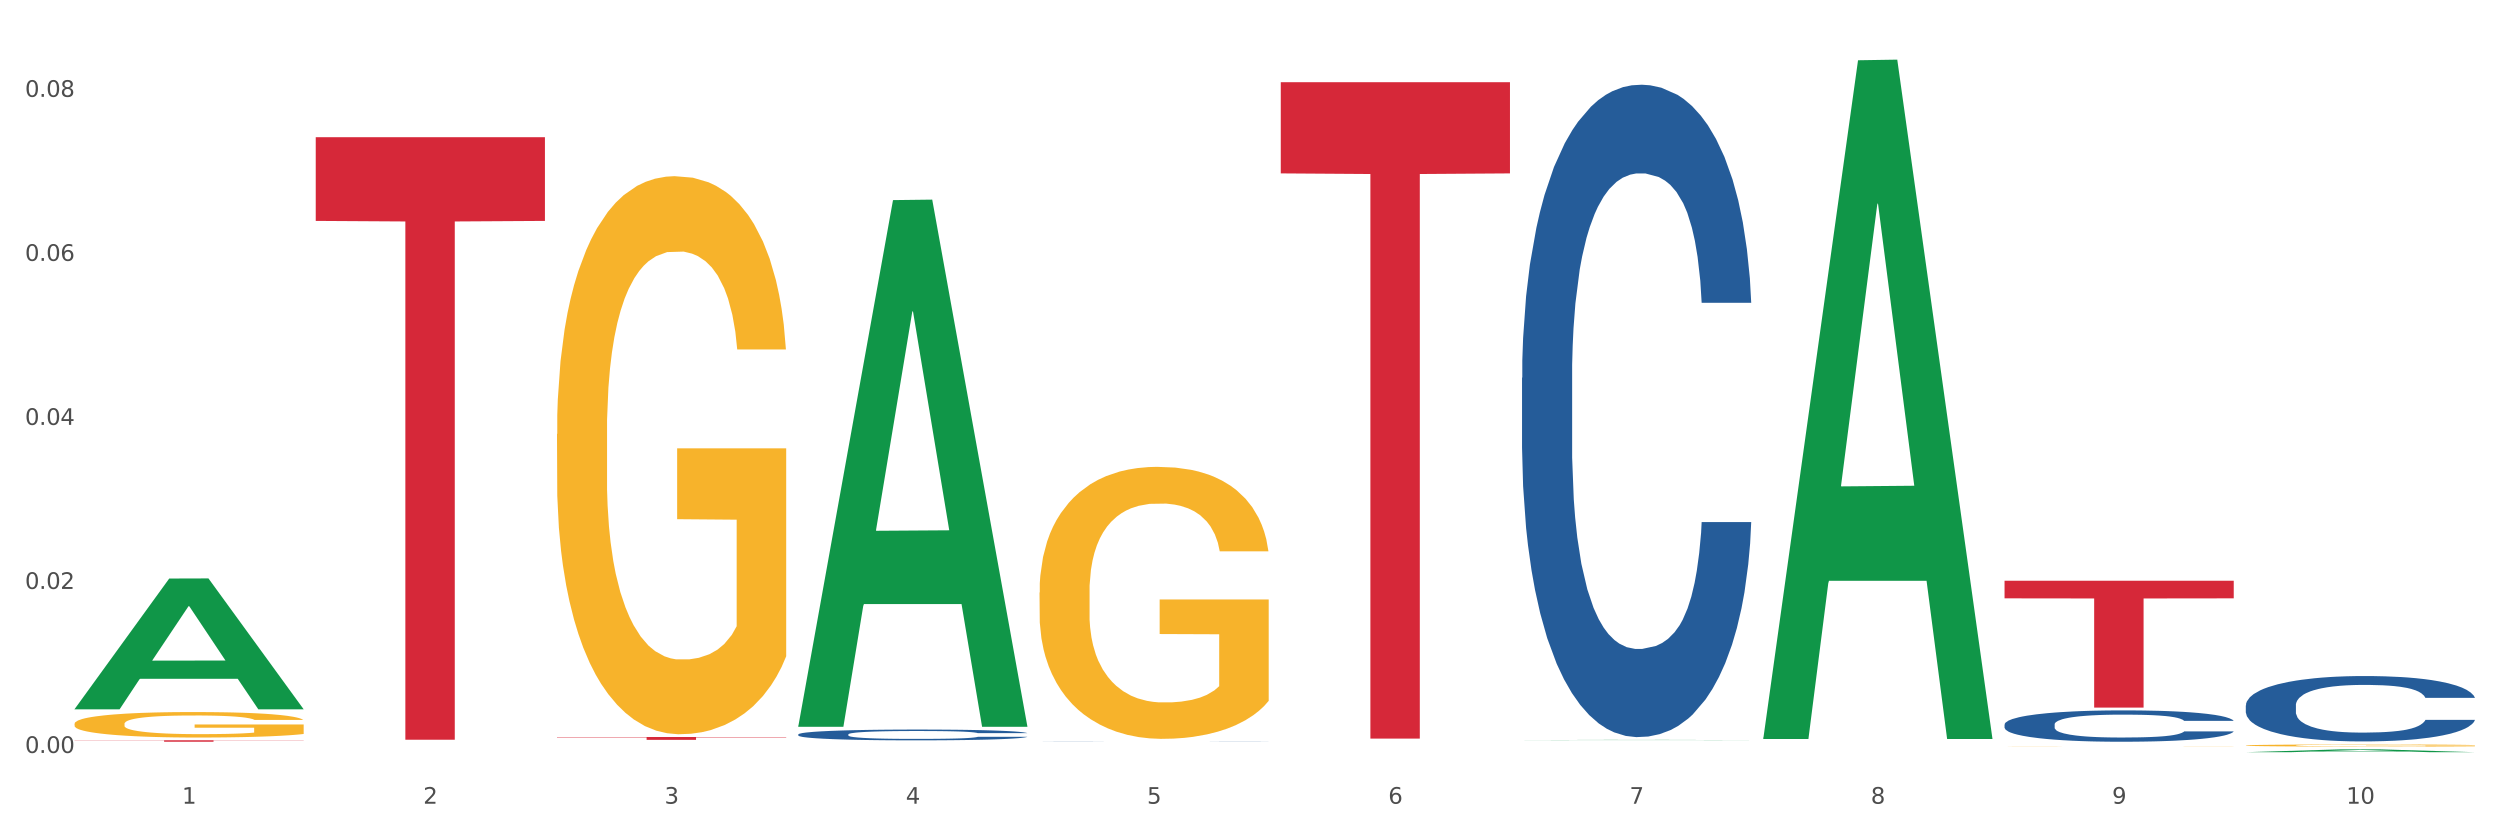
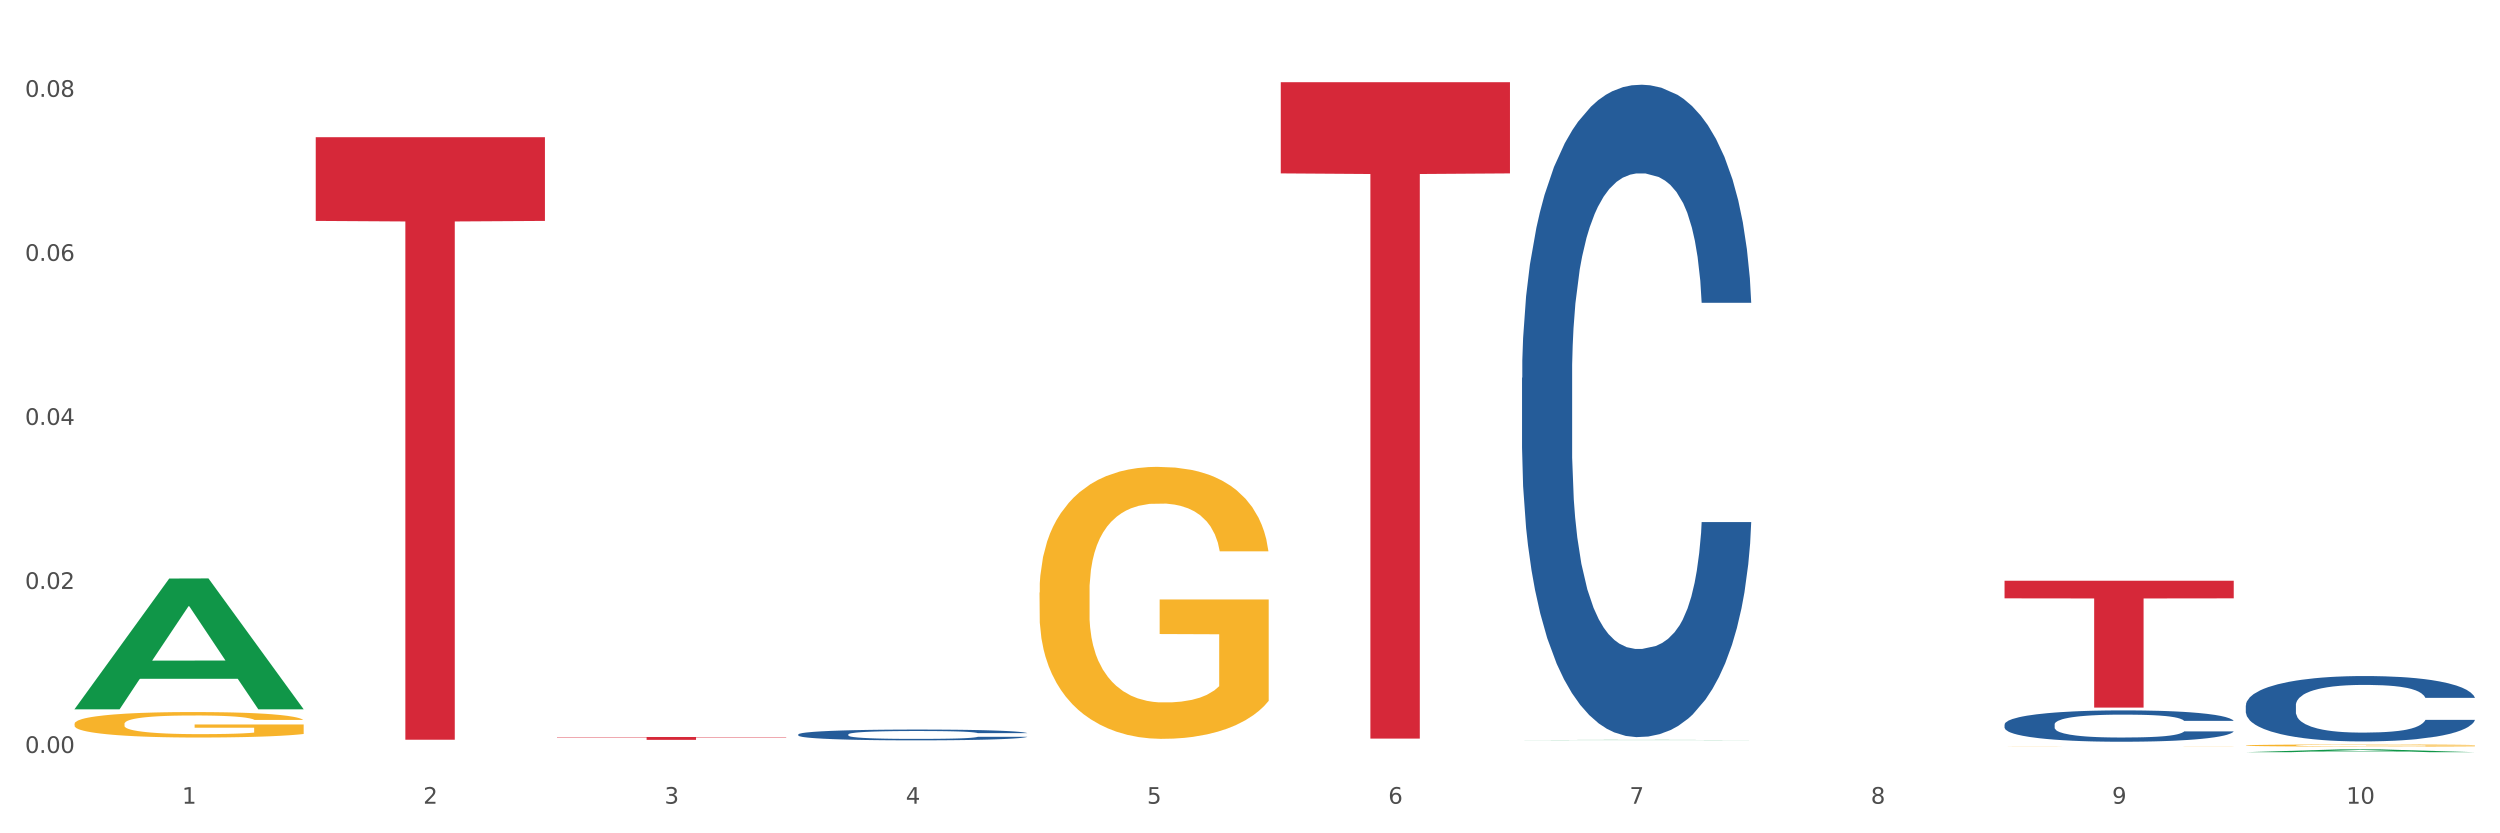
<svg xmlns="http://www.w3.org/2000/svg" xmlns:xlink="http://www.w3.org/1999/xlink" width="1080pt" height="360pt" viewBox="0 0 1080 360" version="1.1">
  <rect x="0" y="0" width="1080" height="360" fill="#333333" stroke="none" />
  <defs>
    <style type="text/css">*{stroke-linejoin: round; stroke-linecap: butt}</style>
  </defs>
  <g id="figure_1">
    <g id="patch_1">
      <path d="M 0 360  L 1080 360  L 1080 0  L 0 0  z " style="fill: #ffffff; stroke: #ffffff; stroke-linejoin: miter" />
    </g>
    <g id="axes_1">
      <g id="matplotlib.axis_1">
        <g id="xtick_1">
          <g id="text_1">
            <g style="fill: #4d4d4d" transform="translate(78.627 347.204) scale(0.096 -0.096)">
              <defs>
                <path id="DejaVuSans-31" d="M 794 531  L 1825 531  L 1825 4091  L 703 3866  L 703 4441  L 1819 4666  L 2450 4666  L 2450 531  L 3481 531  L 3481 0  L 794 0  L 794 531  z " transform="scale(0.016)" />
              </defs>
              <use xlink:href="#DejaVuSans-31" />
            </g>
          </g>
        </g>
        <g id="xtick_2">
          <g id="text_2">
            <g style="fill: #4d4d4d" transform="translate(182.851 347.204) scale(0.096 -0.096)">
              <defs>
                <path id="DejaVuSans-32" d="M 1228 531  L 3431 531  L 3431 0  L 469 0  L 469 531  Q 828 903 1448 1529  Q 2069 2156 2228 2338  Q 2531 2678 2651 2914  Q 2772 3150 2772 3378  Q 2772 3750 2511 3984  Q 2250 4219 1831 4219  Q 1534 4219 1204 4116  Q 875 4013 500 3803  L 500 4441  Q 881 4594 1212 4672  Q 1544 4750 1819 4750  Q 2544 4750 2975 4387  Q 3406 4025 3406 3419  Q 3406 3131 3298 2873  Q 3191 2616 2906 2266  Q 2828 2175 2409 1742  Q 1991 1309 1228 531  z " transform="scale(0.016)" />
              </defs>
              <use xlink:href="#DejaVuSans-32" />
            </g>
          </g>
        </g>
        <g id="xtick_3">
          <g id="text_3">
            <g style="fill: #4d4d4d" transform="translate(287.074 347.204) scale(0.096 -0.096)">
              <defs>
                <path id="DejaVuSans-33" d="M 2597 2516  Q 3050 2419 3304 2112  Q 3559 1806 3559 1356  Q 3559 666 3084 287  Q 2609 -91 1734 -91  Q 1441 -91 1130 -33  Q 819 25 488 141  L 488 750  Q 750 597 1062 519  Q 1375 441 1716 441  Q 2309 441 2620 675  Q 2931 909 2931 1356  Q 2931 1769 2642 2001  Q 2353 2234 1838 2234  L 1294 2234  L 1294 2753  L 1863 2753  Q 2328 2753 2575 2939  Q 2822 3125 2822 3475  Q 2822 3834 2567 4026  Q 2313 4219 1838 4219  Q 1578 4219 1281 4162  Q 984 4106 628 3988  L 628 4550  Q 988 4650 1302 4700  Q 1616 4750 1894 4750  Q 2613 4750 3031 4423  Q 3450 4097 3450 3541  Q 3450 3153 3228 2886  Q 3006 2619 2597 2516  z " transform="scale(0.016)" />
              </defs>
              <use xlink:href="#DejaVuSans-33" />
            </g>
          </g>
        </g>
        <g id="xtick_4">
          <g id="text_4">
            <g style="fill: #4d4d4d" transform="translate(391.298 347.204) scale(0.096 -0.096)">
              <defs>
                <path id="DejaVuSans-34" d="M 2419 4116  L 825 1625  L 2419 1625  L 2419 4116  z M 2253 4666  L 3047 4666  L 3047 1625  L 3713 1625  L 3713 1100  L 3047 1100  L 3047 0  L 2419 0  L 2419 1100  L 313 1100  L 313 1709  L 2253 4666  z " transform="scale(0.016)" />
              </defs>
              <use xlink:href="#DejaVuSans-34" />
            </g>
          </g>
        </g>
        <g id="xtick_5">
          <g id="text_5">
            <g style="fill: #4d4d4d" transform="translate(495.522 347.204) scale(0.096 -0.096)">
              <defs>
                <path id="DejaVuSans-35" d="M 691 4666  L 3169 4666  L 3169 4134  L 1269 4134  L 1269 2991  Q 1406 3038 1543 3061  Q 1681 3084 1819 3084  Q 2600 3084 3056 2656  Q 3513 2228 3513 1497  Q 3513 744 3044 326  Q 2575 -91 1722 -91  Q 1428 -91 1123 -41  Q 819 9 494 109  L 494 744  Q 775 591 1075 516  Q 1375 441 1709 441  Q 2250 441 2565 725  Q 2881 1009 2881 1497  Q 2881 1984 2565 2268  Q 2250 2553 1709 2553  Q 1456 2553 1204 2497  Q 953 2441 691 2322  L 691 4666  z " transform="scale(0.016)" />
              </defs>
              <use xlink:href="#DejaVuSans-35" />
            </g>
          </g>
        </g>
        <g id="xtick_6">
          <g id="text_6">
            <g style="fill: #4d4d4d" transform="translate(599.745 347.204) scale(0.096 -0.096)">
              <defs>
                <path id="DejaVuSans-36" d="M 2113 2584  Q 1688 2584 1439 2293  Q 1191 2003 1191 1497  Q 1191 994 1439 701  Q 1688 409 2113 409  Q 2538 409 2786 701  Q 3034 994 3034 1497  Q 3034 2003 2786 2293  Q 2538 2584 2113 2584  z M 3366 4563  L 3366 3988  Q 3128 4100 2886 4159  Q 2644 4219 2406 4219  Q 1781 4219 1451 3797  Q 1122 3375 1075 2522  Q 1259 2794 1537 2939  Q 1816 3084 2150 3084  Q 2853 3084 3261 2657  Q 3669 2231 3669 1497  Q 3669 778 3244 343  Q 2819 -91 2113 -91  Q 1303 -91 875 529  Q 447 1150 447 2328  Q 447 3434 972 4092  Q 1497 4750 2381 4750  Q 2619 4750 2861 4703  Q 3103 4656 3366 4563  z " transform="scale(0.016)" />
              </defs>
              <use xlink:href="#DejaVuSans-36" />
            </g>
          </g>
        </g>
        <g id="xtick_7">
          <g id="text_7">
            <g style="fill: #4d4d4d" transform="translate(703.969 347.204) scale(0.096 -0.096)">
              <defs>
                <path id="DejaVuSans-37" d="M 525 4666  L 3525 4666  L 3525 4397  L 1831 0  L 1172 0  L 2766 4134  L 525 4134  L 525 4666  z " transform="scale(0.016)" />
              </defs>
              <use xlink:href="#DejaVuSans-37" />
            </g>
          </g>
        </g>
        <g id="xtick_8">
          <g id="text_8">
            <g style="fill: #4d4d4d" transform="translate(808.193 347.204) scale(0.096 -0.096)">
              <defs>
                <path id="DejaVuSans-38" d="M 2034 2216  Q 1584 2216 1326 1975  Q 1069 1734 1069 1313  Q 1069 891 1326 650  Q 1584 409 2034 409  Q 2484 409 2743 651  Q 3003 894 3003 1313  Q 3003 1734 2745 1975  Q 2488 2216 2034 2216  z M 1403 2484  Q 997 2584 770 2862  Q 544 3141 544 3541  Q 544 4100 942 4425  Q 1341 4750 2034 4750  Q 2731 4750 3128 4425  Q 3525 4100 3525 3541  Q 3525 3141 3298 2862  Q 3072 2584 2669 2484  Q 3125 2378 3379 2068  Q 3634 1759 3634 1313  Q 3634 634 3220 271  Q 2806 -91 2034 -91  Q 1263 -91 848 271  Q 434 634 434 1313  Q 434 1759 690 2068  Q 947 2378 1403 2484  z M 1172 3481  Q 1172 3119 1398 2916  Q 1625 2713 2034 2713  Q 2441 2713 2670 2916  Q 2900 3119 2900 3481  Q 2900 3844 2670 4047  Q 2441 4250 2034 4250  Q 1625 4250 1398 4047  Q 1172 3844 1172 3481  z " transform="scale(0.016)" />
              </defs>
              <use xlink:href="#DejaVuSans-38" />
            </g>
          </g>
        </g>
        <g id="xtick_9">
          <g id="text_9">
            <g style="fill: #4d4d4d" transform="translate(912.416 347.204) scale(0.096 -0.096)">
              <defs>
                <path id="DejaVuSans-39" d="M 703 97  L 703 672  Q 941 559 1184 500  Q 1428 441 1663 441  Q 2288 441 2617 861  Q 2947 1281 2994 2138  Q 2813 1869 2534 1725  Q 2256 1581 1919 1581  Q 1219 1581 811 2004  Q 403 2428 403 3163  Q 403 3881 828 4315  Q 1253 4750 1959 4750  Q 2769 4750 3195 4129  Q 3622 3509 3622 2328  Q 3622 1225 3098 567  Q 2575 -91 1691 -91  Q 1453 -91 1209 -44  Q 966 3 703 97  z M 1959 2075  Q 2384 2075 2632 2365  Q 2881 2656 2881 3163  Q 2881 3666 2632 3958  Q 2384 4250 1959 4250  Q 1534 4250 1286 3958  Q 1038 3666 1038 3163  Q 1038 2656 1286 2365  Q 1534 2075 1959 2075  z " transform="scale(0.016)" />
              </defs>
              <use xlink:href="#DejaVuSans-39" />
            </g>
          </g>
        </g>
        <g id="xtick_10">
          <g id="text_10">
            <g style="fill: #4d4d4d" transform="translate(1013.586 347.204) scale(0.096 -0.096)">
              <defs>
                <path id="DejaVuSans-30" d="M 2034 4250  Q 1547 4250 1301 3770  Q 1056 3291 1056 2328  Q 1056 1369 1301 889  Q 1547 409 2034 409  Q 2525 409 2770 889  Q 3016 1369 3016 2328  Q 3016 3291 2770 3770  Q 2525 4250 2034 4250  z M 2034 4750  Q 2819 4750 3233 4129  Q 3647 3509 3647 2328  Q 3647 1150 3233 529  Q 2819 -91 2034 -91  Q 1250 -91 836 529  Q 422 1150 422 2328  Q 422 3509 836 4129  Q 1250 4750 2034 4750  z " transform="scale(0.016)" />
              </defs>
              <use xlink:href="#DejaVuSans-31" />
              <use xlink:href="#DejaVuSans-30" transform="translate(63.623 0)" />
            </g>
          </g>
        </g>
        <g id="xtick_11" />
        <g id="xtick_12" />
        <g id="xtick_13" />
        <g id="xtick_14" />
        <g id="xtick_15" />
        <g id="xtick_16" />
        <g id="xtick_17" />
        <g id="xtick_18" />
        <g id="xtick_19" />
      </g>
      <g id="matplotlib.axis_2">
        <g id="ytick_1">
          <g id="text_11">
            <g style="fill: #4d4d4d" transform="translate(10.8 325.266) scale(0.096 -0.096)">
              <defs>
                <path id="DejaVuSans-2e" d="M 684 794  L 1344 794  L 1344 0  L 684 0  L 684 794  z " transform="scale(0.016)" />
              </defs>
              <use xlink:href="#DejaVuSans-30" />
              <use xlink:href="#DejaVuSans-2e" transform="translate(63.623 0)" />
              <use xlink:href="#DejaVuSans-30" transform="translate(95.41 0)" />
              <use xlink:href="#DejaVuSans-30" transform="translate(159.033 0)" />
            </g>
          </g>
        </g>
        <g id="ytick_2">
          <g id="text_12">
            <g style="fill: #4d4d4d" transform="translate(10.8 254.407) scale(0.096 -0.096)">
              <use xlink:href="#DejaVuSans-30" />
              <use xlink:href="#DejaVuSans-2e" transform="translate(63.623 0)" />
              <use xlink:href="#DejaVuSans-30" transform="translate(95.41 0)" />
              <use xlink:href="#DejaVuSans-32" transform="translate(159.033 0)" />
            </g>
          </g>
        </g>
        <g id="ytick_3">
          <g id="text_13">
            <g style="fill: #4d4d4d" transform="translate(10.8 183.549) scale(0.096 -0.096)">
              <use xlink:href="#DejaVuSans-30" />
              <use xlink:href="#DejaVuSans-2e" transform="translate(63.623 0)" />
              <use xlink:href="#DejaVuSans-30" transform="translate(95.41 0)" />
              <use xlink:href="#DejaVuSans-34" transform="translate(159.033 0)" />
            </g>
          </g>
        </g>
        <g id="ytick_4">
          <g id="text_14">
            <g style="fill: #4d4d4d" transform="translate(10.8 112.69) scale(0.096 -0.096)">
              <use xlink:href="#DejaVuSans-30" />
              <use xlink:href="#DejaVuSans-2e" transform="translate(63.623 0)" />
              <use xlink:href="#DejaVuSans-30" transform="translate(95.41 0)" />
              <use xlink:href="#DejaVuSans-36" transform="translate(159.033 0)" />
            </g>
          </g>
        </g>
        <g id="ytick_5">
          <g id="text_15">
            <g style="fill: #4d4d4d" transform="translate(10.8 41.832) scale(0.096 -0.096)">
              <use xlink:href="#DejaVuSans-30" />
              <use xlink:href="#DejaVuSans-2e" transform="translate(63.623 0)" />
              <use xlink:href="#DejaVuSans-30" transform="translate(95.41 0)" />
              <use xlink:href="#DejaVuSans-38" transform="translate(159.033 0)" />
            </g>
          </g>
        </g>
        <g id="ytick_6" />
        <g id="ytick_7" />
        <g id="ytick_8" />
        <g id="ytick_9" />
      </g>
      <g id="PolyCollection_1">
        <path d="M 32.175 306.315  L 32.277 306.262  L 73.107 249.926  L 90.051 249.873  L 131.187 306.421  L 111.589 306.421  L 102.709 293.253  L 60.552 293.253  L 60.246 293.465  L 51.671 306.421  L 32.175 306.421  L 32.175 306.315  L 65.86 285.395  L 97.401 285.342  L 81.783 261.926  L 81.579 261.82  L 81.375 261.979  L 65.758 285.342  L 65.86 285.395  L 32.175 306.315  z " clip-path="url(#pb64d87da34)" style="fill: #109648" />
-         <path d="M 970.188 304.741  L 970.305 304.715  L 970.305 303.993  L 970.656 303.012  L 971.943 301.206  L 973.582 299.839  L 976.39 298.24  L 977.912 297.569  L 979.902 296.821  L 983.998 295.608  L 988.679 294.576  L 991.956 294.009  L 994.414 293.648  L 999.915 293.003  L 1003.075 292.719  L 1006.352 292.487  L 1009.161 292.332  L 1013.842 292.151  L 1017.587 292.074  L 1021.917 292.048  L 1025.546 292.074  L 1030.344 292.177  L 1037.366 292.487  L 1040.058 292.667  L 1043.686 292.977  L 1047.431 293.39  L 1050.474 293.803  L 1053.985 294.396  L 1057.613 295.17  L 1061.125 296.15  L 1063.582 297.053  L 1065.572 298.008  L 1067.327 299.168  L 1068.615 300.433  L 1069.2 301.49  L 1047.782 301.49  L 1047.197 300.536  L 1046.027 299.504  L 1044.857 298.807  L 1043.569 298.24  L 1041.58 297.595  L 1039.824 297.182  L 1036.898 296.692  L 1034.206 296.382  L 1031.983 296.202  L 1029.291 296.047  L 1023.556 295.892  L 1019.46 295.892  L 1016.885 295.944  L 1013.725 296.073  L 1011.033 296.253  L 1007.873 296.563  L 1005.415 296.898  L 1002.958 297.337  L 1001.553 297.646  L 999.447 298.214  L 998.042 298.678  L 996.17 299.478  L 995.116 300.046  L 993.244 301.516  L 992.424 302.6  L 992.073 303.348  L 991.839 304.173  L 991.839 308.198  L 992.541 310.003  L 993.127 310.777  L 994.063 311.655  L 995.818 312.79  L 998.393 313.899  L 1001.085 314.699  L 1003.309 315.189  L 1005.415 315.55  L 1007.522 315.834  L 1010.097 316.092  L 1012.203 316.247  L 1015.363 316.401  L 1019.109 316.479  L 1022.035 316.479  L 1028.003 316.35  L 1030.695 316.221  L 1033.27 316.04  L 1036.079 315.756  L 1038.303 315.447  L 1039.59 315.215  L 1041.697 314.724  L 1043.335 314.209  L 1044.739 313.615  L 1045.676 313.099  L 1046.729 312.325  L 1047.548 311.448  L 1047.782 310.984  L 1069.2 310.984  L 1068.732 311.913  L 1067.913 312.815  L 1066.274 314.028  L 1064.987 314.724  L 1062.997 315.576  L 1060.89 316.298  L 1057.965 317.098  L 1055.273 317.691  L 1052.464 318.207  L 1049.421 318.672  L 1043.92 319.316  L 1041.931 319.497  L 1037.717 319.807  L 1034.44 319.987  L 1029.642 320.168  L 1024.726 320.271  L 1019.577 320.297  L 1015.012 320.245  L 1009.98 320.09  L 1006.82 319.936  L 1003.309 319.703  L 999.212 319.342  L 995.35 318.904  L 991.722 318.388  L 988.328 317.794  L 985.168 317.124  L 981.072 316.014  L 978.029 314.931  L 975.805 313.925  L 974.284 313.073  L 972.762 311.99  L 971.943 311.242  L 970.656 309.436  L 970.188 307.759  L 970.188 304.741  z " clip-path="url(#pb64d87da34)" style="fill: #255c99" />
+         <path d="M 970.188 304.741  L 970.305 304.715  L 970.305 303.993  L 970.656 303.012  L 971.943 301.206  L 973.582 299.839  L 976.39 298.24  L 977.912 297.569  L 979.902 296.821  L 983.998 295.608  L 988.679 294.576  L 991.956 294.009  L 994.414 293.648  L 999.915 293.003  L 1003.075 292.719  L 1006.352 292.487  L 1009.161 292.332  L 1013.842 292.151  L 1017.587 292.074  L 1021.917 292.048  L 1025.546 292.074  L 1030.344 292.177  L 1037.366 292.487  L 1040.058 292.667  L 1043.686 292.977  L 1047.431 293.39  L 1050.474 293.803  L 1053.985 294.396  L 1057.613 295.17  L 1061.125 296.15  L 1063.582 297.053  L 1065.572 298.008  L 1067.327 299.168  L 1068.615 300.433  L 1069.2 301.49  L 1047.782 301.49  L 1047.197 300.536  L 1046.027 299.504  L 1044.857 298.807  L 1043.569 298.24  L 1041.58 297.595  L 1039.824 297.182  L 1036.898 296.692  L 1034.206 296.382  L 1031.983 296.202  L 1029.291 296.047  L 1023.556 295.892  L 1019.46 295.892  L 1016.885 295.944  L 1013.725 296.073  L 1011.033 296.253  L 1007.873 296.563  L 1005.415 296.898  L 1002.958 297.337  L 1001.553 297.646  L 999.447 298.214  L 998.042 298.678  L 996.17 299.478  L 995.116 300.046  L 993.244 301.516  L 992.424 302.6  L 992.073 303.348  L 991.839 304.173  L 991.839 308.198  L 992.541 310.003  L 993.127 310.777  L 994.063 311.655  L 995.818 312.79  L 998.393 313.899  L 1001.085 314.699  L 1003.309 315.189  L 1005.415 315.55  L 1007.522 315.834  L 1010.097 316.092  L 1012.203 316.247  L 1015.363 316.401  L 1019.109 316.479  L 1022.035 316.479  L 1028.003 316.35  L 1030.695 316.221  L 1033.27 316.04  L 1036.079 315.756  L 1038.303 315.447  L 1039.59 315.215  L 1041.697 314.724  L 1043.335 314.209  L 1044.739 313.615  L 1045.676 313.099  L 1046.729 312.325  L 1047.548 311.448  L 1047.782 310.984  L 1069.2 310.984  L 1068.732 311.913  L 1067.913 312.815  L 1066.274 314.028  L 1064.987 314.724  L 1062.997 315.576  L 1060.89 316.298  L 1057.965 317.098  L 1055.273 317.691  L 1052.464 318.207  L 1043.92 319.316  L 1041.931 319.497  L 1037.717 319.807  L 1034.44 319.987  L 1029.642 320.168  L 1024.726 320.271  L 1019.577 320.297  L 1015.012 320.245  L 1009.98 320.09  L 1006.82 319.936  L 1003.309 319.703  L 999.212 319.342  L 995.35 318.904  L 991.722 318.388  L 988.328 317.794  L 985.168 317.124  L 981.072 316.014  L 978.029 314.931  L 975.805 313.925  L 974.284 313.073  L 972.762 311.99  L 971.943 311.242  L 970.656 309.436  L 970.188 307.759  L 970.188 304.741  z " clip-path="url(#pb64d87da34)" style="fill: #255c99" />
        <path d="M 865.964 312.971  L 866.081 312.959  L 866.081 312.612  L 866.432 312.142  L 867.719 311.275  L 869.358 310.619  L 872.167 309.852  L 873.688 309.53  L 875.678 309.171  L 879.774 308.589  L 884.456 308.094  L 887.733 307.822  L 890.19 307.648  L 895.691 307.339  L 898.851 307.203  L 902.128 307.091  L 904.937 307.017  L 909.618 306.93  L 913.364 306.893  L 917.694 306.881  L 921.322 306.893  L 926.12 306.943  L 933.143 307.091  L 935.834 307.178  L 939.463 307.326  L 943.208 307.524  L 946.251 307.722  L 949.762 308.007  L 953.39 308.379  L 956.901 308.849  L 959.359 309.282  L 961.348 309.74  L 963.104 310.297  L 964.391 310.904  L 964.976 311.411  L 943.559 311.411  L 942.974 310.953  L 941.803 310.458  L 940.633 310.124  L 939.346 309.852  L 937.356 309.542  L 935.6 309.344  L 932.674 309.109  L 929.983 308.96  L 927.759 308.874  L 925.067 308.799  L 919.332 308.725  L 915.236 308.725  L 912.661 308.75  L 909.501 308.812  L 906.81 308.898  L 903.65 309.047  L 901.192 309.208  L 898.734 309.418  L 897.33 309.567  L 895.223 309.839  L 893.819 310.062  L 891.946 310.446  L 890.893 310.718  L 889.02 311.424  L 888.201 311.944  L 887.85 312.303  L 887.616 312.699  L 887.616 314.63  L 888.318 315.496  L 888.903 315.868  L 889.839 316.288  L 891.595 316.833  L 894.17 317.365  L 896.861 317.749  L 899.085 317.984  L 901.192 318.158  L 903.298 318.294  L 905.873 318.418  L 907.98 318.492  L 911.14 318.566  L 914.885 318.603  L 917.811 318.603  L 923.78 318.541  L 926.472 318.479  L 929.046 318.393  L 931.855 318.257  L 934.079 318.108  L 935.366 317.997  L 937.473 317.762  L 939.111 317.514  L 940.516 317.229  L 941.452 316.982  L 942.505 316.61  L 943.325 316.189  L 943.559 315.967  L 964.976 315.967  L 964.508 316.412  L 963.689 316.845  L 962.05 317.427  L 960.763 317.762  L 958.773 318.17  L 956.667 318.517  L 953.741 318.9  L 951.049 319.185  L 948.24 319.433  L 945.197 319.655  L 939.697 319.965  L 937.707 320.052  L 933.494 320.2  L 930.217 320.287  L 925.418 320.373  L 920.503 320.423  L 915.353 320.435  L 910.789 320.411  L 905.756 320.336  L 902.596 320.262  L 899.085 320.151  L 894.989 319.977  L 891.127 319.767  L 887.499 319.519  L 884.105 319.235  L 880.945 318.913  L 876.848 318.38  L 873.805 317.861  L 871.582 317.378  L 870.06 316.969  L 868.539 316.449  L 867.719 316.09  L 866.432 315.224  L 865.964 314.419  L 865.964 312.971  z " clip-path="url(#pb64d87da34)" style="fill: #255c99" />
        <path d="M 657.517 163.231  L 657.634 162.974  L 657.634 155.767  L 657.985 145.986  L 659.272 127.968  L 660.911 114.326  L 663.72 98.368  L 665.241 91.675  L 667.231 84.211  L 671.327 72.113  L 676.008 61.817  L 679.285 56.155  L 681.743 52.551  L 687.244 46.116  L 690.404 43.285  L 693.681 40.969  L 696.49 39.424  L 701.171 37.622  L 704.916 36.85  L 709.247 36.593  L 712.875 36.85  L 717.673 37.88  L 724.695 40.969  L 727.387 42.77  L 731.015 45.859  L 734.76 49.977  L 737.803 54.096  L 741.314 60.016  L 744.943 67.738  L 748.454 77.519  L 750.911 86.527  L 752.901 96.051  L 754.657 107.634  L 755.944 120.246  L 756.529 130.799  L 735.112 130.799  L 734.526 121.276  L 733.356 110.98  L 732.186 104.03  L 730.898 98.368  L 728.909 91.933  L 727.153 87.814  L 724.227 82.924  L 721.535 79.835  L 719.312 78.033  L 716.62 76.489  L 710.885 74.945  L 706.789 74.945  L 704.214 75.459  L 701.054 76.746  L 698.362 78.548  L 695.202 81.637  L 692.745 84.983  L 690.287 89.359  L 688.882 92.447  L 686.776 98.11  L 685.371 102.743  L 683.499 110.722  L 682.445 116.385  L 680.573 131.057  L 679.754 141.867  L 679.402 149.332  L 679.168 157.568  L 679.168 197.722  L 679.871 215.739  L 680.456 223.461  L 681.392 232.213  L 683.148 243.538  L 685.722 254.606  L 688.414 262.585  L 690.638 267.476  L 692.745 271.079  L 694.851 273.911  L 697.426 276.485  L 699.533 278.029  L 702.693 279.573  L 706.438 280.346  L 709.364 280.346  L 715.332 279.059  L 718.024 277.772  L 720.599 275.97  L 723.408 273.138  L 725.632 270.05  L 726.919 267.733  L 729.026 262.843  L 730.664 257.695  L 732.069 251.775  L 733.005 246.627  L 734.058 238.905  L 734.877 230.154  L 735.112 225.52  L 756.529 225.52  L 756.061 234.787  L 755.242 243.795  L 753.603 255.893  L 752.316 262.843  L 750.326 271.337  L 748.22 278.544  L 745.294 286.523  L 742.602 292.443  L 739.793 297.591  L 736.75 302.224  L 731.249 308.659  L 729.26 310.461  L 725.046 313.549  L 721.769 315.351  L 716.971 317.153  L 712.055 318.183  L 706.906 318.44  L 702.341 317.925  L 697.309 316.381  L 694.149 314.836  L 690.638 312.52  L 686.542 308.916  L 682.679 304.541  L 679.051 299.393  L 675.657 293.473  L 672.497 286.78  L 668.401 275.712  L 665.358 264.902  L 663.134 254.863  L 661.613 246.369  L 660.091 235.559  L 659.272 228.094  L 657.985 210.077  L 657.517 193.346  L 657.517 163.231  z " clip-path="url(#pb64d87da34)" style="fill: #255c99" />
-         <path d="M 449.069 320.4  L 449.187 320.4  L 449.187 320.398  L 449.538 320.396  L 450.825 320.392  L 452.464 320.389  L 455.272 320.385  L 456.794 320.384  L 458.783 320.382  L 462.88 320.379  L 467.561 320.377  L 470.838 320.376  L 473.296 320.375  L 478.797 320.373  L 481.957 320.373  L 485.234 320.372  L 488.042 320.372  L 492.724 320.371  L 496.469 320.371  L 500.799 320.371  L 504.427 320.371  L 509.226 320.371  L 516.248 320.372  L 518.94 320.373  L 522.568 320.373  L 526.313 320.374  L 529.356 320.375  L 532.867 320.377  L 536.495 320.378  L 540.006 320.38  L 542.464 320.383  L 544.454 320.385  L 546.209 320.387  L 547.497 320.39  L 548.082 320.393  L 526.664 320.393  L 526.079 320.39  L 524.909 320.388  L 523.738 320.387  L 522.451 320.385  L 520.461 320.384  L 518.706 320.383  L 515.78 320.382  L 513.088 320.381  L 510.864 320.381  L 508.173 320.38  L 502.438 320.38  L 498.342 320.38  L 495.767 320.38  L 492.607 320.38  L 489.915 320.381  L 486.755 320.381  L 484.297 320.382  L 481.84 320.383  L 480.435 320.384  L 478.328 320.385  L 476.924 320.386  L 475.051 320.388  L 473.998 320.389  L 472.126 320.393  L 471.306 320.395  L 470.955 320.397  L 470.721 320.399  L 470.721 320.408  L 471.423 320.412  L 472.009 320.414  L 472.945 320.416  L 474.7 320.418  L 477.275 320.421  L 479.967 320.423  L 482.191 320.424  L 484.297 320.425  L 486.404 320.425  L 488.979 320.426  L 491.085 320.426  L 494.245 320.426  L 497.991 320.427  L 500.916 320.427  L 506.885 320.426  L 509.577 320.426  L 512.152 320.426  L 514.961 320.425  L 517.184 320.424  L 518.472 320.424  L 520.578 320.423  L 522.217 320.421  L 523.621 320.42  L 524.558 320.419  L 525.611 320.417  L 526.43 320.415  L 526.664 320.414  L 548.082 320.414  L 547.614 320.416  L 546.795 320.418  L 545.156 320.421  L 543.869 320.423  L 541.879 320.425  L 539.772 320.426  L 536.846 320.428  L 534.155 320.429  L 531.346 320.431  L 528.303 320.432  L 522.802 320.433  L 520.813 320.433  L 516.599 320.434  L 513.322 320.435  L 508.524 320.435  L 503.608 320.435  L 498.459 320.435  L 493.894 320.435  L 488.862 320.435  L 485.702 320.434  L 482.191 320.434  L 478.094 320.433  L 474.232 320.432  L 470.604 320.431  L 467.21 320.43  L 464.05 320.428  L 459.954 320.426  L 456.911 320.423  L 454.687 320.421  L 453.166 320.419  L 451.644 320.416  L 450.825 320.415  L 449.538 320.411  L 449.069 320.407  L 449.069 320.4  z " clip-path="url(#pb64d87da34)" style="fill: #255c99" />
        <path d="M 344.846 317.263  L 344.963 317.259  L 344.963 317.14  L 345.314 316.978  L 346.601 316.679  L 348.24 316.454  L 351.049 316.19  L 352.57 316.079  L 354.56 315.955  L 358.656 315.755  L 363.338 315.585  L 366.615 315.491  L 369.072 315.431  L 374.573 315.325  L 377.733 315.278  L 381.01 315.24  L 383.819 315.214  L 388.5 315.184  L 392.245 315.171  L 396.576 315.167  L 400.204 315.171  L 405.002 315.188  L 412.025 315.24  L 414.716 315.269  L 418.344 315.32  L 422.09 315.389  L 425.133 315.457  L 428.644 315.555  L 432.272 315.683  L 435.783 315.844  L 438.241 315.994  L 440.23 316.151  L 441.986 316.343  L 443.273 316.552  L 443.858 316.726  L 422.441 316.726  L 421.856 316.569  L 420.685 316.398  L 419.515 316.283  L 418.227 316.19  L 416.238 316.083  L 414.482 316.015  L 411.556 315.934  L 408.865 315.883  L 406.641 315.853  L 403.949 315.827  L 398.214 315.802  L 394.118 315.802  L 391.543 315.81  L 388.383 315.832  L 385.691 315.862  L 382.531 315.913  L 380.074 315.968  L 377.616 316.04  L 376.211 316.092  L 374.105 316.185  L 372.7 316.262  L 370.828 316.394  L 369.775 316.488  L 367.902 316.731  L 367.083 316.91  L 366.732 317.033  L 366.498 317.169  L 366.498 317.834  L 367.2 318.132  L 367.785 318.26  L 368.721 318.405  L 370.477 318.592  L 373.052 318.776  L 375.743 318.908  L 377.967 318.989  L 380.074 319.048  L 382.18 319.095  L 384.755 319.138  L 386.862 319.163  L 390.022 319.189  L 393.767 319.202  L 396.693 319.202  L 402.662 319.18  L 405.353 319.159  L 407.928 319.129  L 410.737 319.082  L 412.961 319.031  L 414.248 318.993  L 416.355 318.912  L 417.993 318.827  L 419.398 318.729  L 420.334 318.643  L 421.387 318.516  L 422.207 318.371  L 422.441 318.294  L 443.858 318.294  L 443.39 318.447  L 442.571 318.597  L 440.932 318.797  L 439.645 318.912  L 437.655 319.052  L 435.549 319.172  L 432.623 319.304  L 429.931 319.402  L 427.122 319.487  L 424.079 319.564  L 418.579 319.67  L 416.589 319.7  L 412.376 319.751  L 409.099 319.781  L 404.3 319.811  L 399.385 319.828  L 394.235 319.832  L 389.671 319.824  L 384.638 319.798  L 381.478 319.772  L 377.967 319.734  L 373.871 319.674  L 370.009 319.602  L 366.38 319.517  L 362.986 319.419  L 359.826 319.308  L 355.73 319.125  L 352.687 318.946  L 350.464 318.78  L 348.942 318.639  L 347.421 318.46  L 346.601 318.337  L 345.314 318.038  L 344.846 317.762  L 344.846 317.263  z " clip-path="url(#pb64d87da34)" style="fill: #255c99" />
        <path d="M 32.175 312.694  L 32.292 312.684  L 32.292 312.322  L 32.526 312.01  L 33.695 311.255  L 35.448 310.632  L 36.734 310.3  L 38.02 310.028  L 39.54 309.757  L 41.41 309.475  L 44.8 309.063  L 46.904 308.852  L 49.476 308.63  L 54.152 308.308  L 57.542 308.127  L 61.049 307.976  L 66.777 307.795  L 70.517 307.715  L 74.492 307.655  L 79.285 307.614  L 82.909 307.604  L 90.858 307.635  L 97.638 307.725  L 100.911 307.795  L 105.119 307.916  L 107.34 307.997  L 110.964 308.158  L 114.705 308.369  L 117.277 308.55  L 121.134 308.892  L 124.057 309.234  L 126.745 309.656  L 128.148 309.948  L 129.2 310.219  L 130.135 310.531  L 131.071 311.024  L 110.029 311.024  L 109.211 310.672  L 107.925 310.34  L 106.054 310.018  L 104.418 309.817  L 101.612 309.566  L 99.041 309.405  L 96.352 309.284  L 93.079 309.183  L 90.507 309.133  L 86.883 309.093  L 79.752 309.103  L 74.96 309.183  L 71.686 309.284  L 69.582 309.375  L 67.712 309.475  L 65.608 309.616  L 63.153 309.827  L 61.399 310.018  L 59.646 310.26  L 58.243 310.501  L 56.957 310.783  L 55.905 311.084  L 55.087 311.396  L 54.386 311.778  L 53.801 312.412  L 53.801 313.79  L 54.035 314.102  L 54.619 314.514  L 55.321 314.826  L 56.49 315.198  L 57.542 315.45  L 59.529 315.812  L 61.75 316.113  L 63.504 316.304  L 65.257 316.465  L 68.296 316.687  L 71.686 316.868  L 74.609 316.978  L 78.583 317.079  L 81.272 317.119  L 83.61 317.139  L 89.338 317.139  L 93.429 317.109  L 97.988 317.039  L 101.495 316.948  L 104.418 316.838  L 107.691 316.656  L 109.795 316.485  L 109.795 314.383  L 84.078 314.373  L 84.078 312.975  L 131.187 312.975  L 131.187 317.079  L 129.2 317.29  L 126.979 317.481  L 124.641 317.652  L 121.134 317.863  L 116.926 318.065  L 113.185 318.205  L 109.211 318.326  L 104.535 318.437  L 98.456 318.537  L 94.715 318.578  L 90.039 318.608  L 84.545 318.618  L 79.752 318.598  L 75.076 318.547  L 70.167 318.457  L 65.374 318.326  L 61.75 318.195  L 58.126 318.034  L 54.269 317.823  L 51.229 317.622  L 48.891 317.441  L 46.32 317.21  L 43.514 316.908  L 41.41 316.636  L 39.54 316.355  L 37.552 315.993  L 36.15 315.681  L 34.747 315.289  L 33.928 314.997  L 32.993 314.544  L 32.292 313.911  L 32.175 312.694  z " clip-path="url(#pb64d87da34)" style="fill: #f7b32b" />
        <path d="M 970.188 322.038  L 970.304 322.037  L 970.304 322.007  L 970.538 321.982  L 971.707 321.919  L 973.461 321.868  L 974.747 321.841  L 976.032 321.818  L 977.552 321.796  L 979.422 321.773  L 982.813 321.739  L 984.917 321.721  L 987.488 321.703  L 992.164 321.677  L 995.554 321.662  L 999.061 321.649  L 1004.789 321.634  L 1008.53 321.628  L 1012.505 321.623  L 1017.297 321.62  L 1020.921 321.619  L 1028.87 321.621  L 1035.65 321.629  L 1038.923 321.634  L 1043.132 321.644  L 1045.353 321.651  L 1048.977 321.664  L 1052.717 321.682  L 1055.289 321.697  L 1059.147 321.725  L 1062.069 321.753  L 1064.758 321.788  L 1066.161 321.812  L 1067.213 321.834  L 1068.148 321.86  L 1069.083 321.9  L 1048.041 321.9  L 1047.223 321.871  L 1045.937 321.844  L 1044.067 321.818  L 1042.43 321.801  L 1039.625 321.78  L 1037.053 321.767  L 1034.364 321.757  L 1031.091 321.749  L 1028.52 321.745  L 1024.896 321.741  L 1017.765 321.742  L 1012.972 321.749  L 1009.699 321.757  L 1007.595 321.765  L 1005.724 321.773  L 1003.62 321.784  L 1001.165 321.802  L 999.412 321.818  L 997.659 321.837  L 996.256 321.857  L 994.97 321.881  L 993.918 321.905  L 993.1 321.931  L 992.398 321.963  L 991.814 322.015  L 991.814 322.128  L 992.047 322.154  L 992.632 322.188  L 993.333 322.214  L 994.502 322.244  L 995.554 322.265  L 997.542 322.295  L 999.763 322.32  L 1001.516 322.335  L 1003.27 322.349  L 1006.309 322.367  L 1009.699 322.382  L 1012.621 322.391  L 1016.596 322.399  L 1019.285 322.403  L 1021.623 322.404  L 1027.351 322.404  L 1031.442 322.402  L 1036.001 322.396  L 1039.508 322.388  L 1042.43 322.379  L 1045.704 322.364  L 1047.808 322.35  L 1047.808 322.177  L 1022.09 322.176  L 1022.09 322.061  L 1069.2 322.061  L 1069.2 322.399  L 1067.213 322.417  L 1064.992 322.432  L 1062.654 322.446  L 1059.147 322.464  L 1054.938 322.48  L 1051.198 322.492  L 1047.223 322.502  L 1042.547 322.511  L 1036.469 322.519  L 1032.728 322.523  L 1028.052 322.525  L 1022.558 322.526  L 1017.765 322.524  L 1013.089 322.52  L 1008.179 322.513  L 1003.387 322.502  L 999.763 322.491  L 996.139 322.478  L 992.281 322.461  L 989.242 322.444  L 986.904 322.429  L 984.332 322.41  L 981.527 322.385  L 979.422 322.363  L 977.552 322.34  L 975.565 322.31  L 974.162 322.284  L 972.759 322.252  L 971.941 322.228  L 971.006 322.19  L 970.304 322.138  L 970.188 322.038  z " clip-path="url(#pb64d87da34)" style="fill: #f7b32b" />
-         <path d="M 32.175 319.801  L 131.187 319.801  L 131.187 319.889  L 92.239 319.89  L 92.239 320.435  L 70.888 320.435  L 70.888 319.89  L 32.175 319.889  L 32.175 319.802  L 32.175 319.801  z " clip-path="url(#pb64d87da34)" style="fill: #d62839" />
        <path d="M 136.399 59.256  L 235.411 59.256  L 235.411 95.429  L 196.463 95.673  L 196.463 319.554  L 175.112 319.554  L 175.112 95.673  L 136.399 95.429  L 136.399 59.5  L 136.399 59.256  z " clip-path="url(#pb64d87da34)" style="fill: #d62839" />
        <path d="M 240.622 318.387  L 339.635 318.387  L 339.635 318.558  L 300.687 318.559  L 300.687 319.617  L 279.336 319.617  L 279.336 318.559  L 240.622 318.558  L 240.622 318.388  L 240.622 318.387  z " clip-path="url(#pb64d87da34)" style="fill: #d62839" />
        <path d="M 865.964 250.865  L 964.976 250.865  L 964.976 258.485  L 926.028 258.536  L 926.028 305.697  L 904.677 305.697  L 904.677 258.536  L 865.964 258.485  L 865.964 250.916  L 865.964 250.865  z " clip-path="url(#pb64d87da34)" style="fill: #d62839" />
        <path d="M 865.964 322.559  L 866.081 322.559  L 866.081 322.557  L 866.315 322.554  L 867.484 322.549  L 869.237 322.545  L 870.523 322.542  L 871.809 322.54  L 873.329 322.538  L 875.199 322.536  L 878.589 322.533  L 880.693 322.532  L 883.265 322.53  L 887.941 322.528  L 891.331 322.527  L 894.838 322.525  L 900.566 322.524  L 904.306 322.524  L 908.281 322.523  L 913.074 322.523  L 916.698 322.523  L 924.647 322.523  L 931.427 322.524  L 934.7 322.524  L 938.908 322.525  L 941.129 322.526  L 944.753 322.527  L 948.494 322.528  L 951.066 322.53  L 954.923 322.532  L 957.846 322.534  L 960.534 322.537  L 961.937 322.54  L 962.989 322.542  L 963.924 322.544  L 964.859 322.547  L 943.818 322.547  L 943 322.545  L 941.714 322.542  L 939.843 322.54  L 938.207 322.539  L 935.401 322.537  L 932.829 322.536  L 930.141 322.535  L 926.868 322.534  L 924.296 322.534  L 920.672 322.533  L 913.541 322.534  L 908.749 322.534  L 905.475 322.535  L 903.371 322.535  L 901.501 322.536  L 899.397 322.537  L 896.942 322.539  L 895.188 322.54  L 893.435 322.542  L 892.032 322.544  L 890.746 322.546  L 889.694 322.548  L 888.876 322.55  L 888.175 322.553  L 887.59 322.557  L 887.59 322.567  L 887.824 322.569  L 888.408 322.572  L 889.11 322.575  L 890.279 322.577  L 891.331 322.579  L 893.318 322.582  L 895.539 322.584  L 897.293 322.585  L 899.046 322.586  L 902.085 322.588  L 905.475 322.589  L 908.398 322.59  L 912.372 322.591  L 915.061 322.591  L 917.399 322.591  L 923.127 322.591  L 927.218 322.591  L 931.777 322.591  L 935.284 322.59  L 938.207 322.589  L 941.48 322.588  L 943.584 322.587  L 943.584 322.571  L 917.867 322.571  L 917.867 322.561  L 964.976 322.561  L 964.976 322.591  L 962.989 322.592  L 960.768 322.594  L 958.43 322.595  L 954.923 322.596  L 950.715 322.598  L 946.974 322.599  L 943 322.6  L 938.324 322.601  L 932.245 322.601  L 928.504 322.602  L 923.828 322.602  L 918.334 322.602  L 913.541 322.602  L 908.865 322.601  L 903.956 322.601  L 899.163 322.6  L 895.539 322.599  L 891.915 322.598  L 888.058 322.596  L 885.018 322.595  L 882.68 322.593  L 880.109 322.592  L 877.303 322.59  L 875.199 322.588  L 873.329 322.586  L 871.341 322.583  L 869.938 322.581  L 868.536 322.578  L 867.717 322.576  L 866.782 322.573  L 866.081 322.568  L 865.964 322.559  z " clip-path="url(#pb64d87da34)" style="fill: #f7b32b" />
        <path d="M 449.069 255.977  L 449.186 255.869  L 449.186 252.006  L 449.42 248.679  L 450.589 240.63  L 452.343 233.976  L 453.628 230.435  L 454.914 227.537  L 456.434 224.639  L 458.304 221.634  L 461.694 217.234  L 463.799 214.981  L 466.37 212.62  L 471.046 209.185  L 474.436 207.254  L 477.943 205.644  L 483.671 203.712  L 487.412 202.854  L 491.386 202.21  L 496.179 201.78  L 499.803 201.673  L 507.752 201.995  L 514.532 202.961  L 517.805 203.712  L 522.014 205  L 524.235 205.858  L 527.859 207.576  L 531.599 209.829  L 534.171 211.761  L 538.029 215.41  L 540.951 219.059  L 543.64 223.566  L 545.043 226.678  L 546.095 229.576  L 547.03 232.903  L 547.965 238.162  L 526.923 238.162  L 526.105 234.405  L 524.819 230.864  L 522.949 227.43  L 521.312 225.283  L 518.507 222.6  L 515.935 220.883  L 513.246 219.595  L 509.973 218.522  L 507.401 217.986  L 503.778 217.556  L 496.647 217.664  L 491.854 218.522  L 488.581 219.595  L 486.477 220.561  L 484.606 221.634  L 482.502 223.137  L 480.047 225.391  L 478.294 227.43  L 476.54 230.005  L 475.138 232.581  L 473.852 235.586  L 472.8 238.806  L 471.981 242.132  L 471.28 246.211  L 470.696 252.972  L 470.696 267.674  L 470.929 271.001  L 471.514 275.401  L 472.215 278.728  L 473.384 282.699  L 474.436 285.382  L 476.424 289.246  L 478.645 292.465  L 480.398 294.504  L 482.152 296.221  L 485.191 298.582  L 488.581 300.514  L 491.503 301.695  L 495.478 302.768  L 498.167 303.197  L 500.505 303.412  L 506.232 303.412  L 510.324 303.09  L 514.883 302.339  L 518.39 301.373  L 521.312 300.192  L 524.585 298.26  L 526.69 296.436  L 526.69 274.006  L 500.972 273.899  L 500.972 258.982  L 548.082 258.982  L 548.082 302.768  L 546.095 305.022  L 543.874 307.061  L 541.536 308.885  L 538.029 311.139  L 533.82 313.285  L 530.08 314.788  L 526.105 316.075  L 521.429 317.256  L 515.351 318.329  L 511.61 318.758  L 506.934 319.08  L 501.44 319.188  L 496.647 318.973  L 491.971 318.437  L 487.061 317.471  L 482.268 316.075  L 478.645 314.68  L 475.021 312.963  L 471.163 310.71  L 468.124 308.563  L 465.786 306.631  L 463.214 304.163  L 460.409 300.943  L 458.304 298.046  L 456.434 295.041  L 454.447 291.177  L 453.044 287.851  L 451.641 283.665  L 450.823 280.553  L 449.888 275.723  L 449.186 268.962  L 449.069 255.977  z " clip-path="url(#pb64d87da34)" style="fill: #f7b32b" />
-         <path d="M 240.622 187.514  L 240.739 187.293  L 240.739 179.367  L 240.973 172.541  L 242.142 156.027  L 243.895 142.376  L 245.181 135.109  L 246.467 129.164  L 247.987 123.219  L 249.857 117.054  L 253.247 108.027  L 255.351 103.403  L 257.923 98.559  L 262.599 91.513  L 265.989 87.549  L 269.496 84.246  L 275.224 80.283  L 278.965 78.522  L 282.939 77.2  L 287.732 76.32  L 291.356 76.1  L 299.305 76.76  L 306.085 78.742  L 309.358 80.283  L 313.566 82.925  L 315.788 84.687  L 319.411 88.21  L 323.152 92.834  L 325.724 96.797  L 329.581 104.283  L 332.504 111.77  L 335.193 121.017  L 336.595 127.403  L 337.647 133.348  L 338.583 140.174  L 339.518 150.963  L 318.476 150.963  L 317.658 143.256  L 316.372 135.99  L 314.502 128.944  L 312.865 124.54  L 310.06 119.036  L 307.488 115.513  L 304.799 112.871  L 301.526 110.669  L 298.954 109.568  L 295.33 108.687  L 288.2 108.907  L 283.407 110.669  L 280.134 112.871  L 278.03 114.852  L 276.159 117.054  L 274.055 120.137  L 271.6 124.761  L 269.847 128.944  L 268.093 134.229  L 266.69 139.513  L 265.405 145.678  L 264.352 152.284  L 263.534 159.11  L 262.833 167.477  L 262.248 181.348  L 262.248 211.514  L 262.482 218.34  L 263.067 227.367  L 263.768 234.193  L 264.937 242.34  L 265.989 247.845  L 267.976 255.771  L 270.197 262.377  L 271.951 266.56  L 273.704 270.083  L 276.744 274.927  L 280.134 278.891  L 283.056 281.313  L 287.031 283.515  L 289.719 284.395  L 292.057 284.836  L 297.785 284.836  L 301.877 284.175  L 306.436 282.634  L 309.943 280.652  L 312.865 278.23  L 316.138 274.267  L 318.242 270.524  L 318.242 224.505  L 292.525 224.285  L 292.525 193.679  L 339.635 193.679  L 339.635 283.515  L 337.647 288.139  L 335.426 292.322  L 333.088 296.065  L 329.581 300.689  L 325.373 305.093  L 321.632 308.176  L 317.658 310.818  L 312.982 313.24  L 306.903 315.442  L 303.163 316.322  L 298.487 316.983  L 292.992 317.203  L 288.2 316.763  L 283.524 315.662  L 278.614 313.68  L 273.821 310.818  L 270.197 307.955  L 266.574 304.432  L 262.716 299.808  L 259.677 295.405  L 257.339 291.441  L 254.767 286.377  L 251.961 279.772  L 249.857 273.827  L 247.987 267.661  L 246 259.735  L 244.597 252.909  L 243.194 244.322  L 242.376 237.936  L 241.441 228.028  L 240.739 214.156  L 240.622 187.514  z " clip-path="url(#pb64d87da34)" style="fill: #f7b32b" />
        <path d="M 553.293 35.502  L 652.306 35.502  L 652.306 74.907  L 613.358 75.174  L 613.358 319.062  L 592.006 319.062  L 592.006 75.174  L 553.293 74.907  L 553.293 35.768  L 553.293 35.502  z " clip-path="url(#pb64d87da34)" style="fill: #d62839" />
-         <path d="M 344.846 313.556  L 344.948 313.342  L 385.778 86.447  L 402.722 86.234  L 443.858 313.984  L 424.26 313.984  L 415.379 260.949  L 373.223 260.949  L 372.916 261.804  L 364.342 313.984  L 344.846 313.984  L 344.846 313.556  L 378.53 229.299  L 410.072 229.085  L 394.454 134.777  L 394.25 134.35  L 394.046 134.991  L 378.428 229.085  L 378.53 229.299  L 344.846 313.556  z " clip-path="url(#pb64d87da34)" style="fill: #109648" />
        <path d="M 657.517 319.725  L 657.619 319.725  L 698.449 319.623  L 715.393 319.623  L 756.529 319.725  L 736.931 319.725  L 728.05 319.702  L 685.893 319.702  L 685.587 319.702  L 677.013 319.725  L 657.517 319.725  L 657.517 319.725  L 691.201 319.687  L 722.742 319.687  L 707.125 319.645  L 706.921 319.645  L 706.717 319.645  L 691.099 319.687  L 691.201 319.687  L 657.517 319.725  z " clip-path="url(#pb64d87da34)" style="fill: #109648" />
-         <path d="M 761.74 318.692  L 761.842 318.416  L 802.672 26.035  L 819.617 25.759  L 860.753 319.243  L 841.154 319.243  L 832.274 250.901  L 790.117 250.901  L 789.811 252.004  L 781.237 319.243  L 761.74 319.243  L 761.74 318.692  L 795.425 210.117  L 826.966 209.841  L 811.349 88.314  L 811.144 87.763  L 810.94 88.59  L 795.323 209.841  L 795.425 210.117  L 761.74 318.692  z " clip-path="url(#pb64d87da34)" style="fill: #109648" />
        <path d="M 970.188 324.947  L 970.29 324.946  L 1011.12 323.711  L 1028.064 323.709  L 1069.2 324.95  L 1049.602 324.95  L 1040.721 324.661  L 998.564 324.661  L 998.258 324.665  L 989.684 324.95  L 970.188 324.95  L 970.188 324.947  L 1003.872 324.488  L 1035.413 324.487  L 1019.796 323.974  L 1019.592 323.971  L 1019.388 323.975  L 1003.77 324.487  L 1003.872 324.488  L 970.188 324.947  z " clip-path="url(#pb64d87da34)" style="fill: #109648" />
      </g>
    </g>
  </g>
  <defs>
    <clipPath id="pb64d87da34">
      <rect x="32.175" y="10.8" width="1037.025" height="329.109" />
    </clipPath>
  </defs>
</svg>